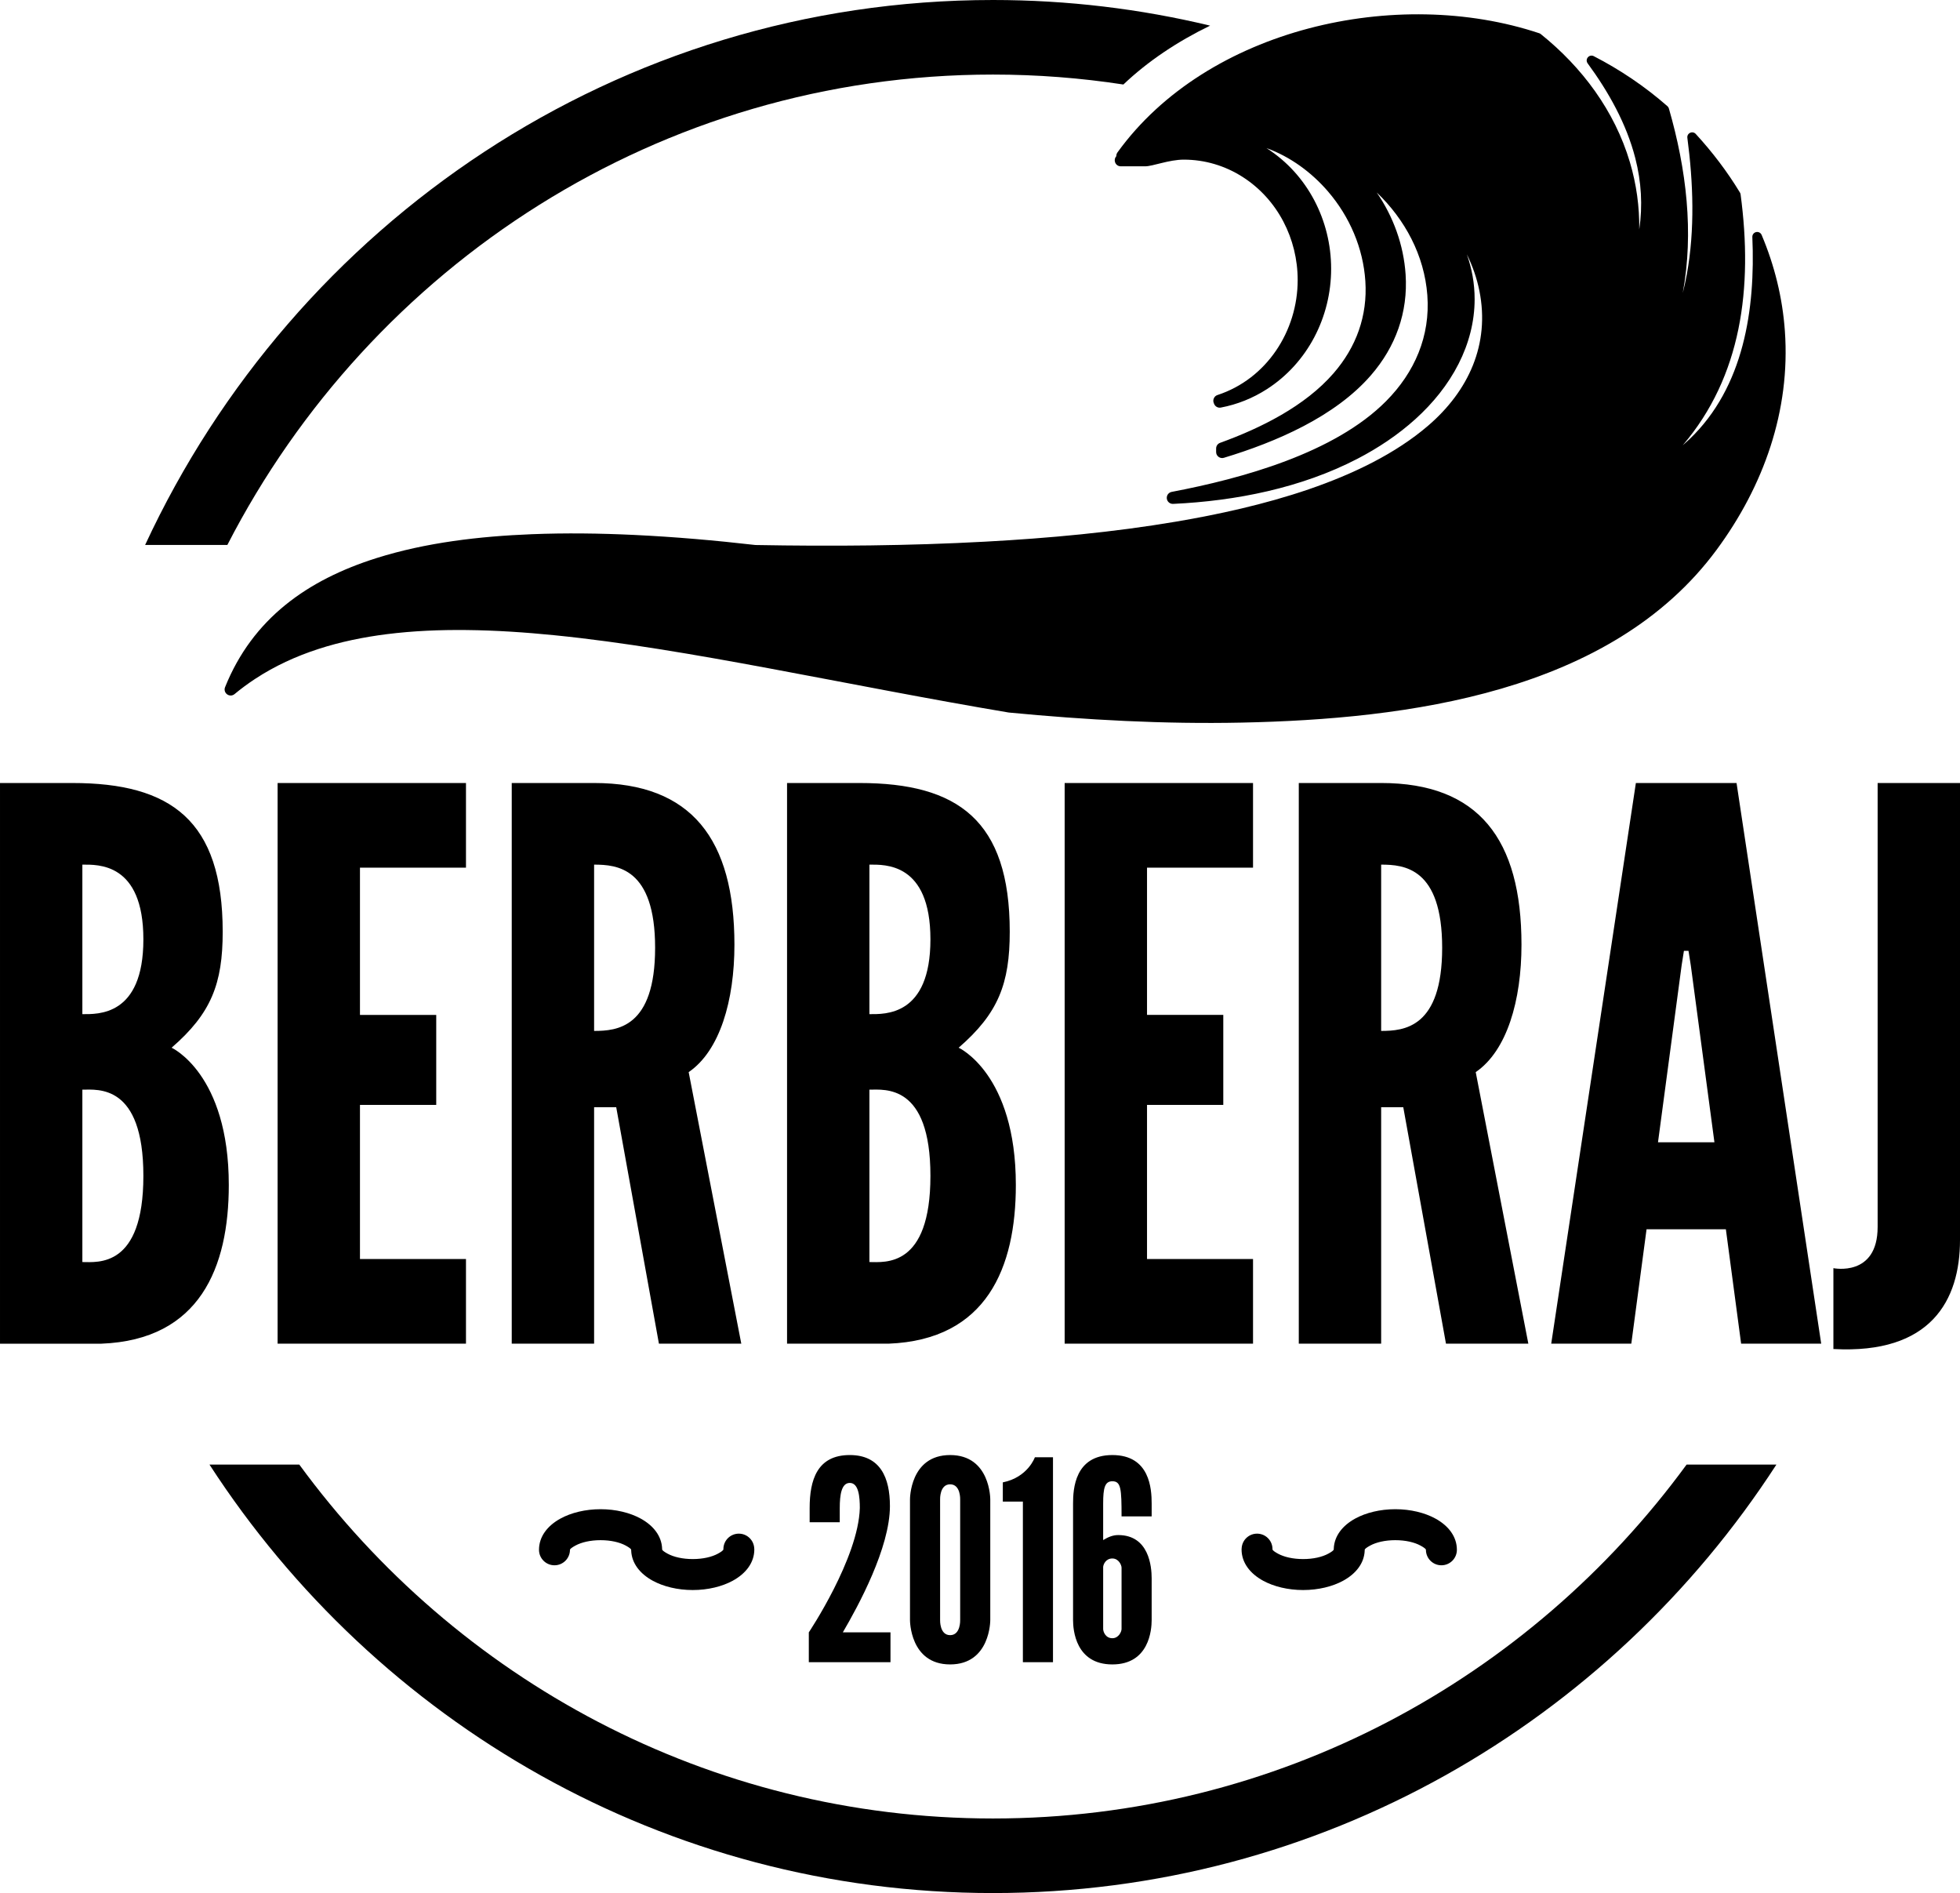
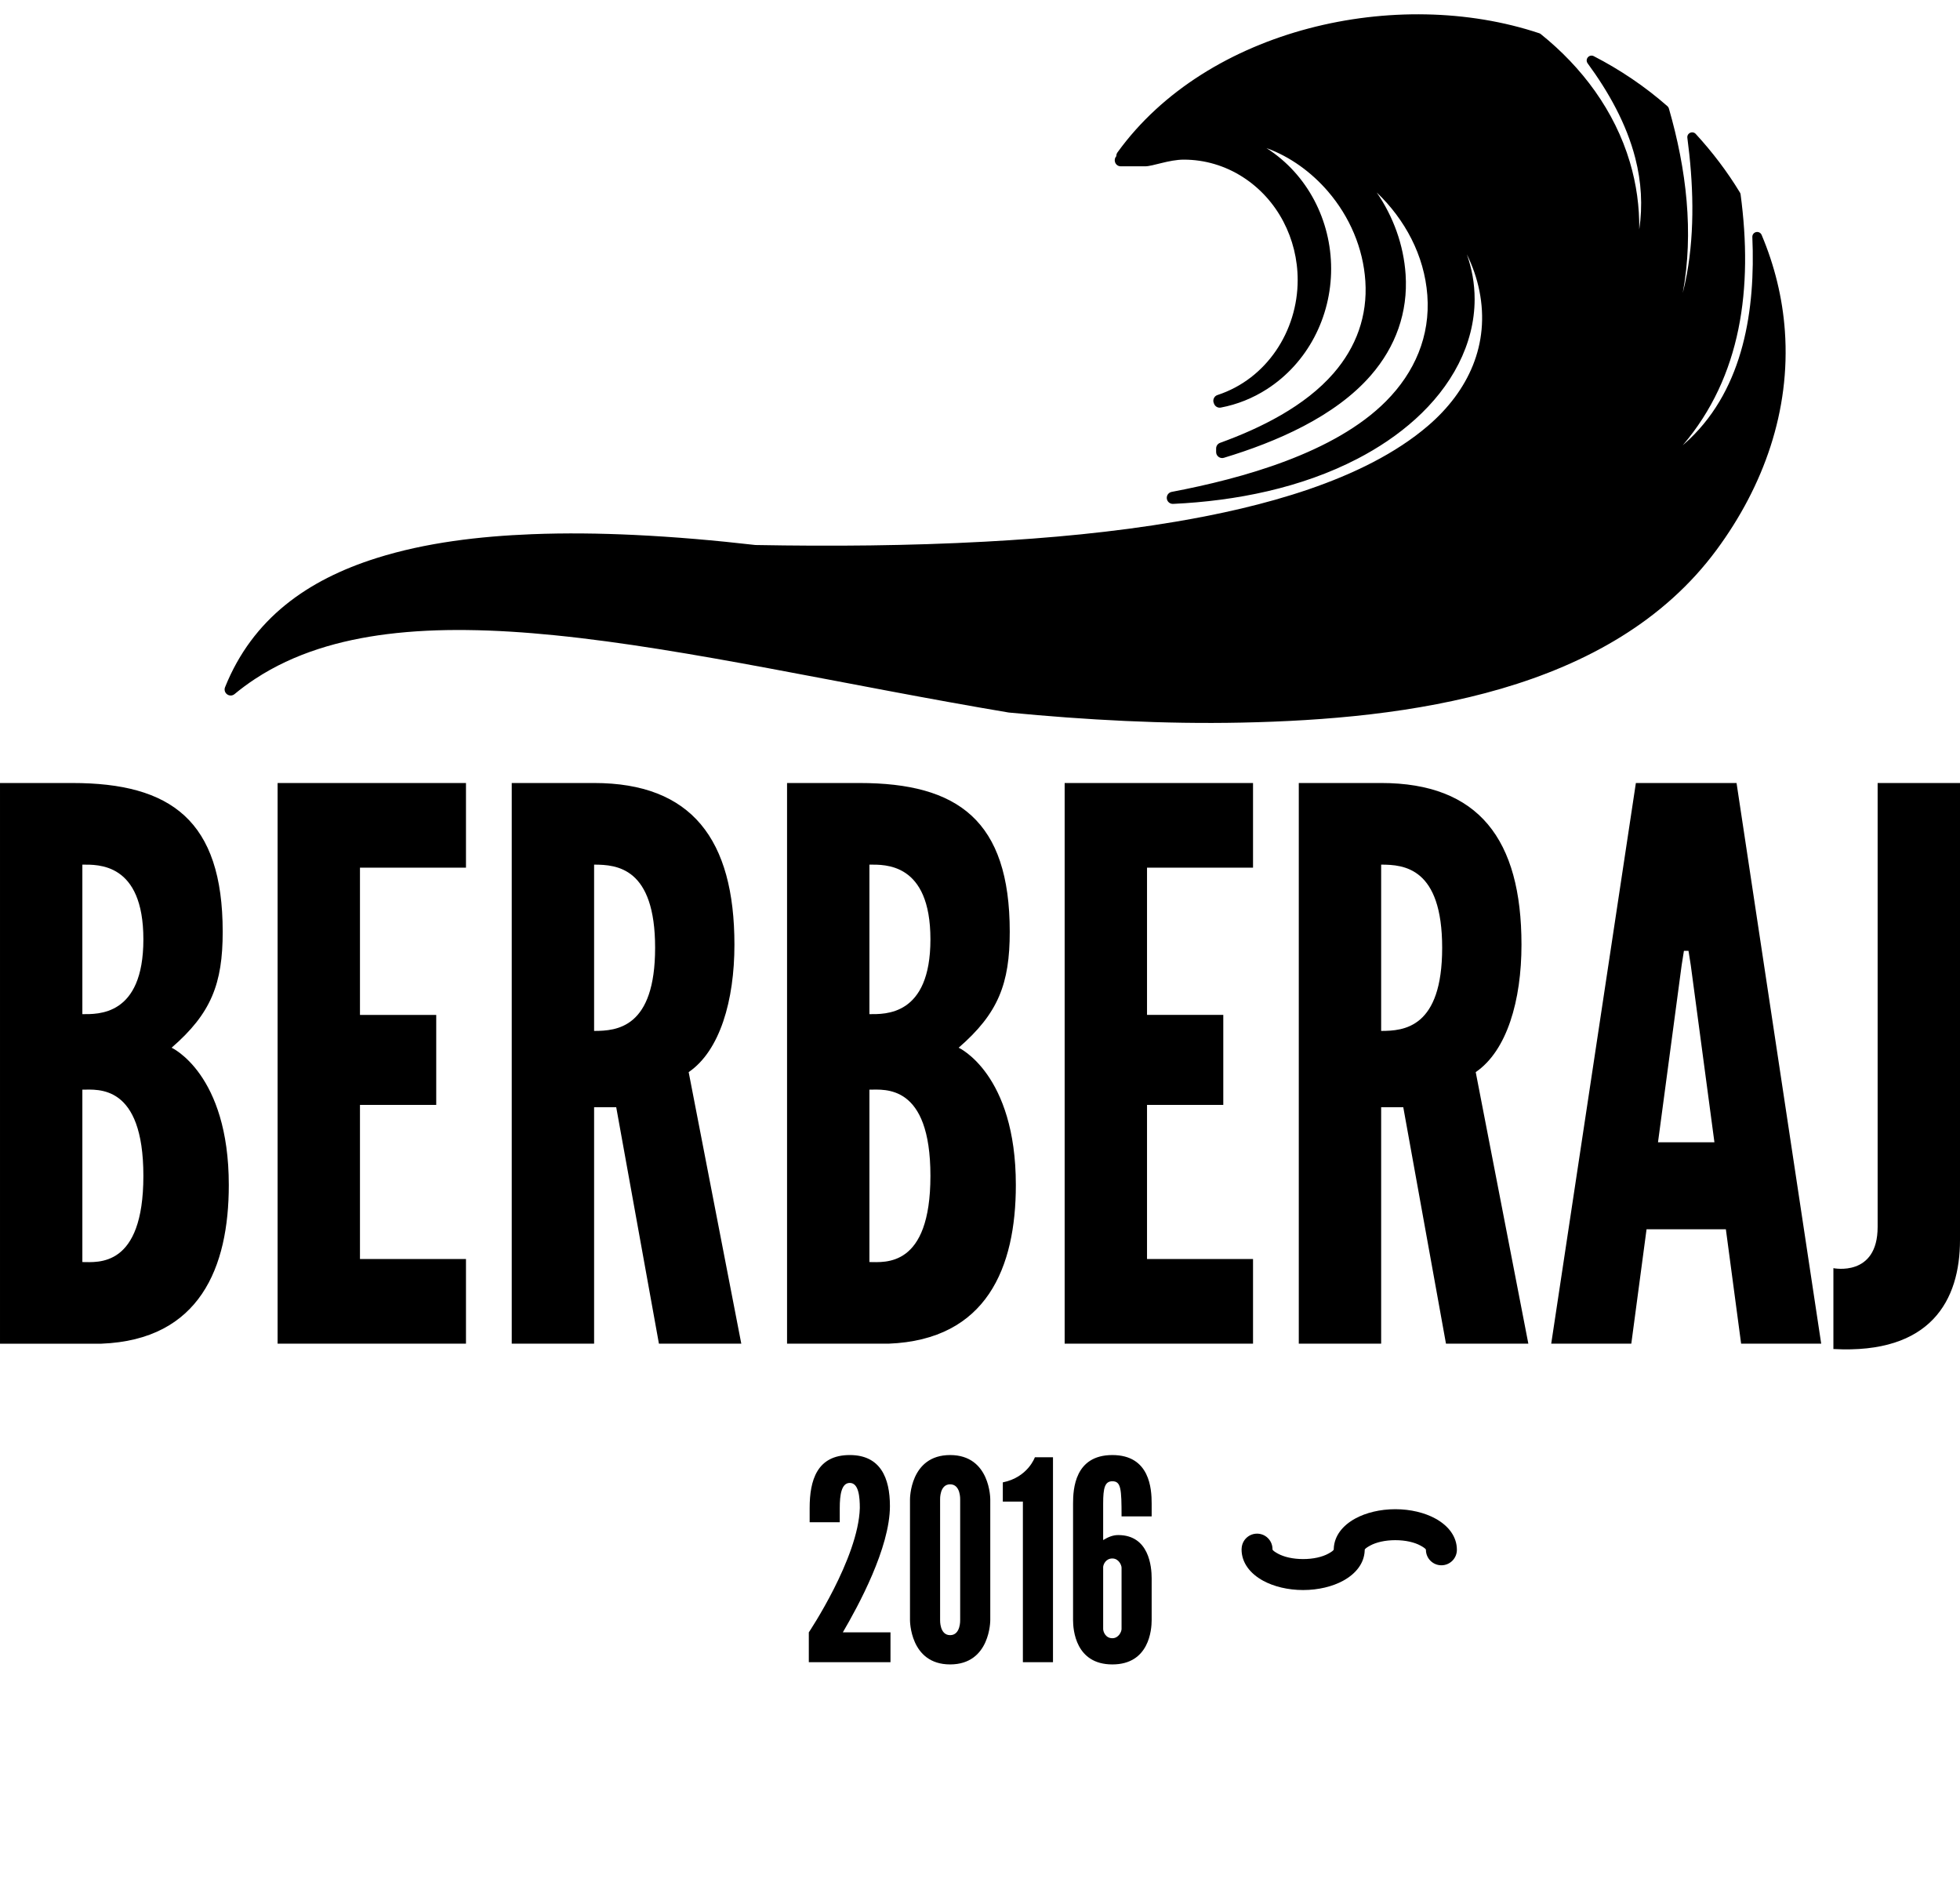
<svg xmlns="http://www.w3.org/2000/svg" xml:space="preserve" width="112.995mm" height="109.111mm" version="1.1" style="shape-rendering:geometricPrecision; text-rendering:geometricPrecision; image-rendering:optimizeQuality; fill-rule:evenodd; clip-rule:evenodd" viewBox="0 0 11296.44 10908.14">
  <defs>
    <style type="text/css">
   
    .fil0 {fill:black}
    .fil2 {fill:black;fill-rule:nonzero}
    .fil1 {fill:black;fill-rule:nonzero}
   
  </style>
  </defs>
  <g id="Layer_x0020_1">
    <g id="_1927449668064">
      <path class="fil0" d="M7299.29 853.41c0.69,0.44 1.38,0.88 2.07,1.33 235.31,151.07 370.65,416.08 370.65,693.96 0,277.82 -135.29,542.78 -370.53,693.86 -80.86,51.94 -170.66,88.11 -265.14,105.94 -16.55,3.12 -32.6,-5.69 -38.86,-21.32l-1.95 -4.89c-3.71,-9.29 -3.45,-18.66 0.78,-27.72 4.24,-9.06 11.26,-15.28 20.75,-18.38 283.11,-92.65 462.12,-368.42 462.12,-662.66 0,-237.35 -115.15,-464.28 -316.29,-593.35 -102.05,-65.47 -219.04,-100.34 -340.37,-100.34 -84.53,0 -178.79,38.5 -222.34,38.5l-140.52 0c-15.16,0 -28.05,-9.2 -32.98,-23.52 -4.29,-12.47 -1.45,-25.57 7.22,-34.91 -0.29,-7.56 1.94,-15.16 6.7,-21.73 517.43,-716.44 1611.74,-959.78 2430.98,-686.56 3.29,1.1 5.93,2.54 8.64,4.71 238.7,191.51 425.63,442.55 513.53,737.77 38.04,127.75 55.69,257.81 54.06,387.88 20.36,-137.54 12.26,-273.98 -22.78,-410.63 -50.87,-198.37 -154.28,-382.27 -274.7,-546.41 -7.75,-10.57 -7.24,-24.65 1.28,-34.62 8.51,-9.97 22.33,-12.7 33.99,-6.7 152.67,78.56 295.51,175.08 424.62,288.31 4.19,3.68 6.86,7.89 8.41,13.25 101.54,351.94 144.18,714.64 79.98,1063.31 9.21,-36.32 17.13,-73.1 23.85,-110.22 46.4,-256.21 36.62,-526.93 2.63,-784.03 -1.62,-12.27 4.64,-23.69 15.85,-28.93 11.22,-5.25 23.99,-2.72 32.36,6.39 95.63,104.01 181.65,216.92 254.85,337.82 2.09,3.45 3.26,6.77 3.79,10.77 72,539.35 5.14,1048.68 -333.71,1445.93 13.17,-11.35 26.07,-23.04 38.7,-35.09 314.56,-300.27 380.57,-750.25 362.66,-1165.33 -0.58,-13.62 8.46,-25.43 21.75,-28.43 13.29,-2.99 26.52,3.81 31.83,16.37 74.53,176.31 120.27,362.25 133.94,553.27 32.85,459.16 -122.34,893.73 -393.09,1260.67 -609.78,826.39 -1786.37,976.22 -2737.66,996.15 -447.01,9.37 -896.38,-15.24 -1341.26,-57.97 -0.85,-0.08 -1.58,-0.18 -2.43,-0.32 -459.59,-77.12 -916.45,-168.08 -1374.53,-253.34 -213.39,-39.72 -427.1,-78.15 -641.49,-112.16 -199.51,-31.65 -399.88,-59.57 -600.91,-79.66 -168.23,-16.81 -337.41,-28.18 -506.5,-29.97 -153.53,-1.63 -307.84,4.64 -460.23,23.88 -267.92,33.82 -531.51,108.38 -758.96,257.87 -40.98,26.94 -80.48,56.09 -118.24,87.4 -12.46,10.32 -29.76,10.85 -42.83,1.31 -13.07,-9.54 -17.83,-26.18 -11.79,-41.19 159.16,-395.49 474.9,-618.38 873.08,-743.94 285.1,-89.9 595.78,-125.6 893.5,-137.45 196.99,-7.85 394.63,-5.19 591.52,4.12 233.43,11.05 466.55,31.53 698.7,58.07 440.94,8.02 883.23,4.62 1323.66,-19.27 368.26,-19.98 738.83,-54.09 1102.6,-115.79 474.6,-80.51 1076.45,-231.44 1450.37,-552.16 233.06,-199.91 357.61,-469.75 295.92,-777.12 -14.59,-72.66 -39.21,-143.63 -72.29,-210.31 28.88,81.13 44.86,167.45 44.83,258.28 -0.05,130.16 -33.54,256.1 -92.25,371.89 -122.88,242.28 -345.59,424.41 -583.23,547.63 -324.13,168.07 -699.96,243.06 -1062.37,259.89 -18.32,0.85 -34.11,-12.55 -36.26,-30.76 -2.15,-18.23 10.1,-34.92 28.12,-38.35 406.09,-77.3 938.15,-223.21 1235.74,-522.95 164.61,-165.8 255.39,-374.88 237.63,-610.57 -17.33,-229.84 -128.86,-436.38 -291.66,-591.9 95.54,139.26 155.28,302.77 166.46,472.71 14.4,218.64 -57.42,416.53 -199.95,580.82 -207.75,239.51 -548.34,384.95 -847.16,475.43 -10.92,3.31 -21.73,1.43 -30.89,-5.37 -9.16,-6.8 -14.1,-16.61 -14.1,-28.01l0 -20.01c0,-14.96 8.94,-27.69 23,-32.79 234.06,-84.76 489.03,-210.92 654.02,-401.15 130.54,-150.5 196.23,-330.13 183.03,-530.52 -12.58,-191.01 -90.79,-371.97 -215.18,-516.71 -94.33,-109.75 -217.51,-200.46 -354.72,-249.93z" />
      <path class="fil1" d="M584.6 7742.58c567.02,-21.97 734.05,-439.55 734.05,-914.27 0,-641.74 -329.66,-791.18 -329.66,-791.18 228.57,-197.81 294.5,-369.23 294.5,-668.12 0,-641.74 -298.9,-857.13 -865.91,-857.13 -180.22,0 -417.58,0 -417.58,0l0 3230.7 584.6 0zm241.75 -967.02c0,531.86 -263.73,496.69 -351.64,496.69l0 -993.38c87.92,0 351.64,-35.17 351.64,496.68zm0 -1362.61c0,443.95 -263.73,430.76 -351.64,430.76l0 -861.51c87.92,0 351.64,-13.19 351.64,430.75zm773.61 2329.62l1085.69 0 0 -487.9 -610.98 0 0 -887.9 439.55 0 0 -518.67 -439.55 0 0 -848.34 610.98 0 0 -487.9 -1085.69 0 0 3230.7zm2672.47 0l-303.29 -1564.8c180.21,-123.08 263.73,-413.18 263.73,-734.05 0,-606.58 -246.15,-931.85 -808.78,-931.85l-474.71 0 0 3230.7 474.71 0 0 -1362.61 127.48 0 246.14 1362.61 474.72 0zm-496.69 -2281.27c0,461.52 -219.78,479.11 -351.64,479.11l0 -958.22c131.86,0 351.64,17.58 351.64,479.11zm1345.02 2281.27c567.02,-21.97 734.05,-439.55 734.05,-914.27 0,-641.74 -329.66,-791.18 -329.66,-791.18 228.57,-197.81 294.5,-369.23 294.5,-668.12 0,-641.74 -298.9,-857.13 -865.91,-857.13 -180.22,0 -417.58,0 -417.58,0l0 3230.7 584.6 0zm241.75 -967.02c0,531.86 -263.73,496.69 -351.64,496.69l0 -993.38c87.92,0 351.64,-35.17 351.64,496.68zm0 -1362.61c0,443.95 -263.73,430.76 -351.64,430.76l0 -861.51c87.92,0 351.64,-13.19 351.64,430.75zm773.61 2329.62l1085.69 0 0 -487.9 -610.98 0 0 -887.9 439.55 0 0 -518.67 -439.55 0 0 -848.34 610.98 0 0 -487.9 -1085.69 0 0 3230.7zm2672.47 0l-303.29 -1564.8c180.21,-123.08 263.73,-413.18 263.73,-734.05 0,-606.58 -246.15,-931.85 -808.78,-931.85l-474.71 0 0 3230.7 474.71 0 0 -1362.61 127.48 0 246.14 1362.61 474.72 0zm-496.69 -2281.27c0,461.52 -219.78,479.11 -351.64,479.11l0 -958.22c131.86,0 351.64,17.58 351.64,479.11zm1090.08 2281.27l87.92 -659.33 457.12 0 87.92 659.33 461.52 0 -487.9 -3230.7 -580.21 0 -487.9 3230.7 461.52 0zm479.11 -1160.41l-325.26 0 136.25 -1019.76 13.19 -83.52 26.37 0 13.2 83.52 136.25 1019.76zm685.7 1191.18c562.63,30.76 729.65,-281.31 729.65,-628.56l0 -2632.91 -474.71 0 0 2558.18c0,290.11 -254.94,237.37 -254.94,237.37l0 465.92z" />
-       <path class="fil0" d="M10238.24 8439.3c-963.63,1486.68 -2625.95,2468.83 -4515.44,2468.83 -1889.49,0 -3551.82,-982.15 -4515.44,-2468.83l517.69 0c905.29,1237.01 2358.76,2039.19 3997.75,2039.19 1638.97,0 3092.44,-802.18 3997.75,-2039.19l517.69 0z" />
-       <path class="fil0" d="M5722.81 0c430.91,0 849.96,51.23 1251.66,147.73 -188.28,91.48 -358.78,204.92 -499.81,339.23 -245.21,-37.62 -496.24,-57.31 -751.84,-57.31 -1919.45,0 -3584.52,1100.14 -4412.52,2710.58l-473.94 0c861.1,-1855.27 2725.2,-3140.22 4886.46,-3140.22z" />
      <path class="fil1" d="M4839.92 8771.42l0 -81.93c0,-75.51 9.65,-144.58 57.83,-144.58 51.41,0 57.83,80.32 57.83,144.58 -8.03,289.16 -293.98,716.48 -293.98,716.48l0 171.89 470.69 0 0 -171.89 -274.7 0c88.36,-151.01 271.5,-486.76 271.5,-727.73 0,-162.26 -54.63,-293.98 -231.34,-293.98 -189.56,0 -231.33,146.18 -231.33,305.23l0 81.93 173.49 0zm867.5 563.88l0 -695.61c0,0 1.6,-255.42 -231.34,-255.42 -232.94,0 -231.33,255.42 -231.33,255.42l0 695.61c0,0 -1.61,255.43 231.33,255.43 232.94,0 231.34,-255.43 231.34,-255.43zm-173.5 -695.61l0 695.61c0,0 3.22,86.75 -57.83,86.75 -61.04,0 -57.83,-86.75 -57.83,-86.75l0 -695.61c0,0 -3.21,-86.75 57.83,-86.75 61.05,0 57.83,86.75 57.83,86.75zm361.46 12.86l0 925.33 173.5 0 0 -1180.76 -104.42 0c0,0 -40.17,115.67 -184.75,144.58l0 110.85 115.67 0zm742.19 441.78c0,-65.86 -14.46,-249 -192.78,-249 -30.52,0 -57.83,11.25 -86.75,28.91l0 -210.44c0,-89.97 9.64,-128.51 53.02,-128.51 49.8,0 53.01,43.37 53.01,202.41l173.5 0 0 -73.9c0,-83.54 -9.64,-279.52 -226.51,-279.52 -216.88,0 -226.52,195.99 -226.52,279.52l0 671.51c0,56.22 14.46,255.43 226.52,255.43 212.05,0 226.51,-199.21 226.51,-255.43l0 -240.97zm-279.52 292.38l0 -358.24c1.6,-16.07 16.07,-48.2 53.02,-48.2 36.94,0 53.01,38.56 53.01,53.02l0 353.42c0,14.46 -16.07,53.02 -53.01,53.02 -40.17,0 -53.02,-38.56 -53.02,-53.02z" />
-       <path class="fil2" d="M3284.99 8930.26c0,49.28 -39.95,89.24 -89.24,89.24 -49.28,0 -89.24,-39.96 -89.24,-89.24 0,-75.06 47.59,-138.5 124.52,-180.41 60.71,-33.07 142.3,-53.54 230.35,-53.54 88.05,0 169.64,20.46 230.36,53.54 74.49,40.59 121.48,101.36 124.37,173.32 0.1,1.66 0.14,3.33 0.14,5.02 0,4.86 11.89,13.78 31.09,24.23 35.42,19.29 86.66,31.23 145.3,31.23 58.65,0 109.89,-11.94 145.3,-31.23 19.2,-10.46 31.09,-19.37 31.09,-24.23 0,-2.64 0.11,-1.49 0.2,0l0.08 0c0.01,-2.69 0.03,-5.15 0.17,-7.81 2.89,-45.38 39.97,-81.88 86.3,-83.15 46.62,-1.29 85.85,33.56 90.84,79.11l0.12 1.29c0.19,1.87 0.32,3.75 0.39,5.65 0.21,5.71 0.39,0.48 0.39,4.91 0,75.04 -47.6,138.5 -124.52,180.4 -60.71,33.07 -142.31,53.54 -230.36,53.54 -88.05,0 -169.63,-20.46 -230.35,-53.54 -74.49,-40.58 -121.47,-101.36 -124.38,-173.31 -0.09,-1.66 -0.14,-3.34 -0.14,-5.02 0,-4.87 -11.89,-13.78 -31.09,-24.24 -35.41,-19.29 -86.65,-31.22 -145.3,-31.22 -58.64,0 -109.88,11.93 -145.3,31.22 -19.2,10.47 -31.09,19.37 -31.09,24.24zm884.24 -2.07c0.11,1.67 0.2,3.76 0.11,1.37l-0.03 -1.37 -0.08 0z" />
      <path class="fil2" d="M8218.27 8930.26c0,49.28 39.95,89.24 89.24,89.24 49.28,0 89.24,-39.96 89.24,-89.24 0,-75.06 -47.59,-138.5 -124.52,-180.41 -60.71,-33.07 -142.3,-53.54 -230.35,-53.54 -88.05,0 -169.64,20.46 -230.36,53.54 -74.49,40.59 -121.48,101.36 -124.37,173.32 -0.1,1.66 -0.14,3.33 -0.14,5.02 0,4.86 -11.89,13.78 -31.09,24.23 -35.42,19.29 -86.66,31.23 -145.3,31.23 -58.65,0 -109.89,-11.94 -145.3,-31.23 -19.2,-10.46 -31.09,-19.37 -31.09,-24.23 0,-2.64 -0.11,-1.49 -0.2,0l-0.08 0c-0.01,-2.69 -0.03,-5.15 -0.17,-7.81 -2.89,-45.38 -39.97,-81.88 -86.3,-83.15 -46.62,-1.29 -85.85,33.56 -90.83,79.11l-0.13 1.29c-0.19,1.87 -0.32,3.75 -0.39,5.65 -0.21,5.71 -0.39,0.48 -0.39,4.91 0,75.04 47.6,138.5 124.52,180.4 60.71,33.07 142.31,53.54 230.36,53.54 88.05,0 169.63,-20.46 230.35,-53.54 74.49,-40.58 121.48,-101.36 124.38,-173.31 0.09,-1.66 0.14,-3.34 0.14,-5.02 0,-4.87 11.89,-13.78 31.09,-24.24 35.41,-19.29 86.66,-31.22 145.3,-31.22 58.64,0 109.88,11.93 145.3,31.22 19.2,10.47 31.09,19.37 31.09,24.24zm-884.24 -2.07c-0.11,1.67 -0.2,3.76 -0.11,1.37l0.03 -1.37 0.08 0z" />
    </g>
  </g>
</svg>